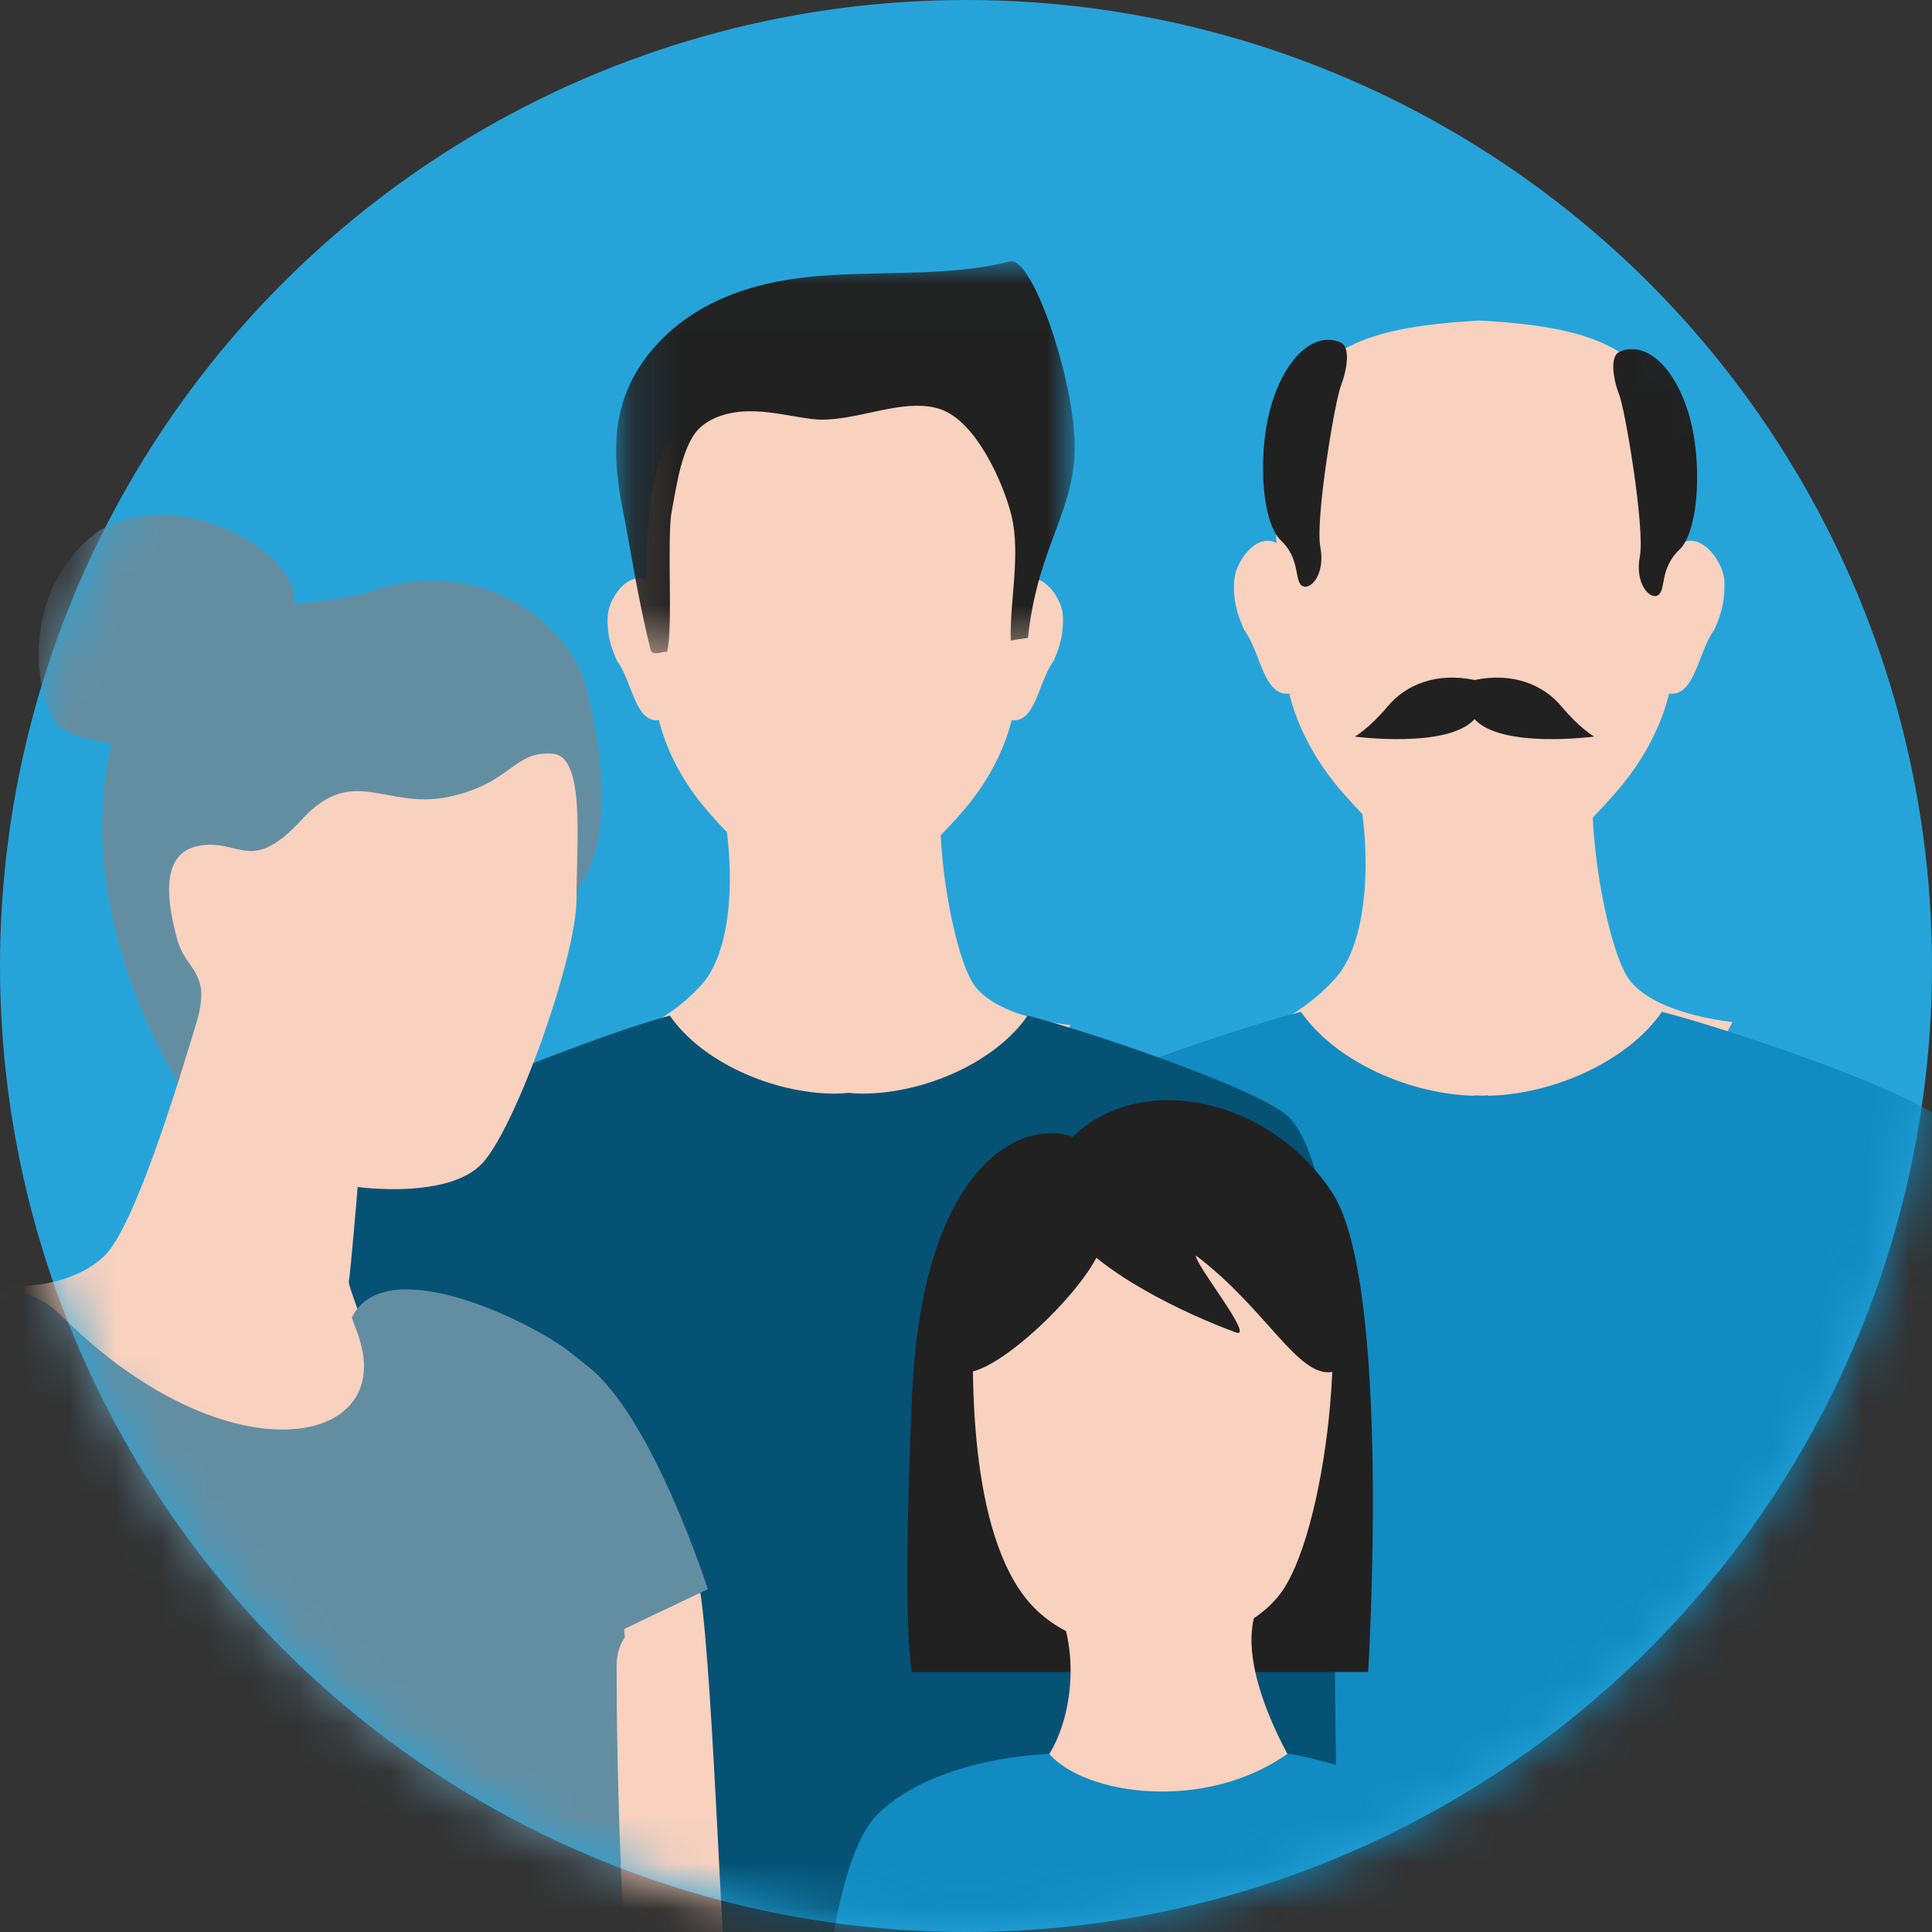
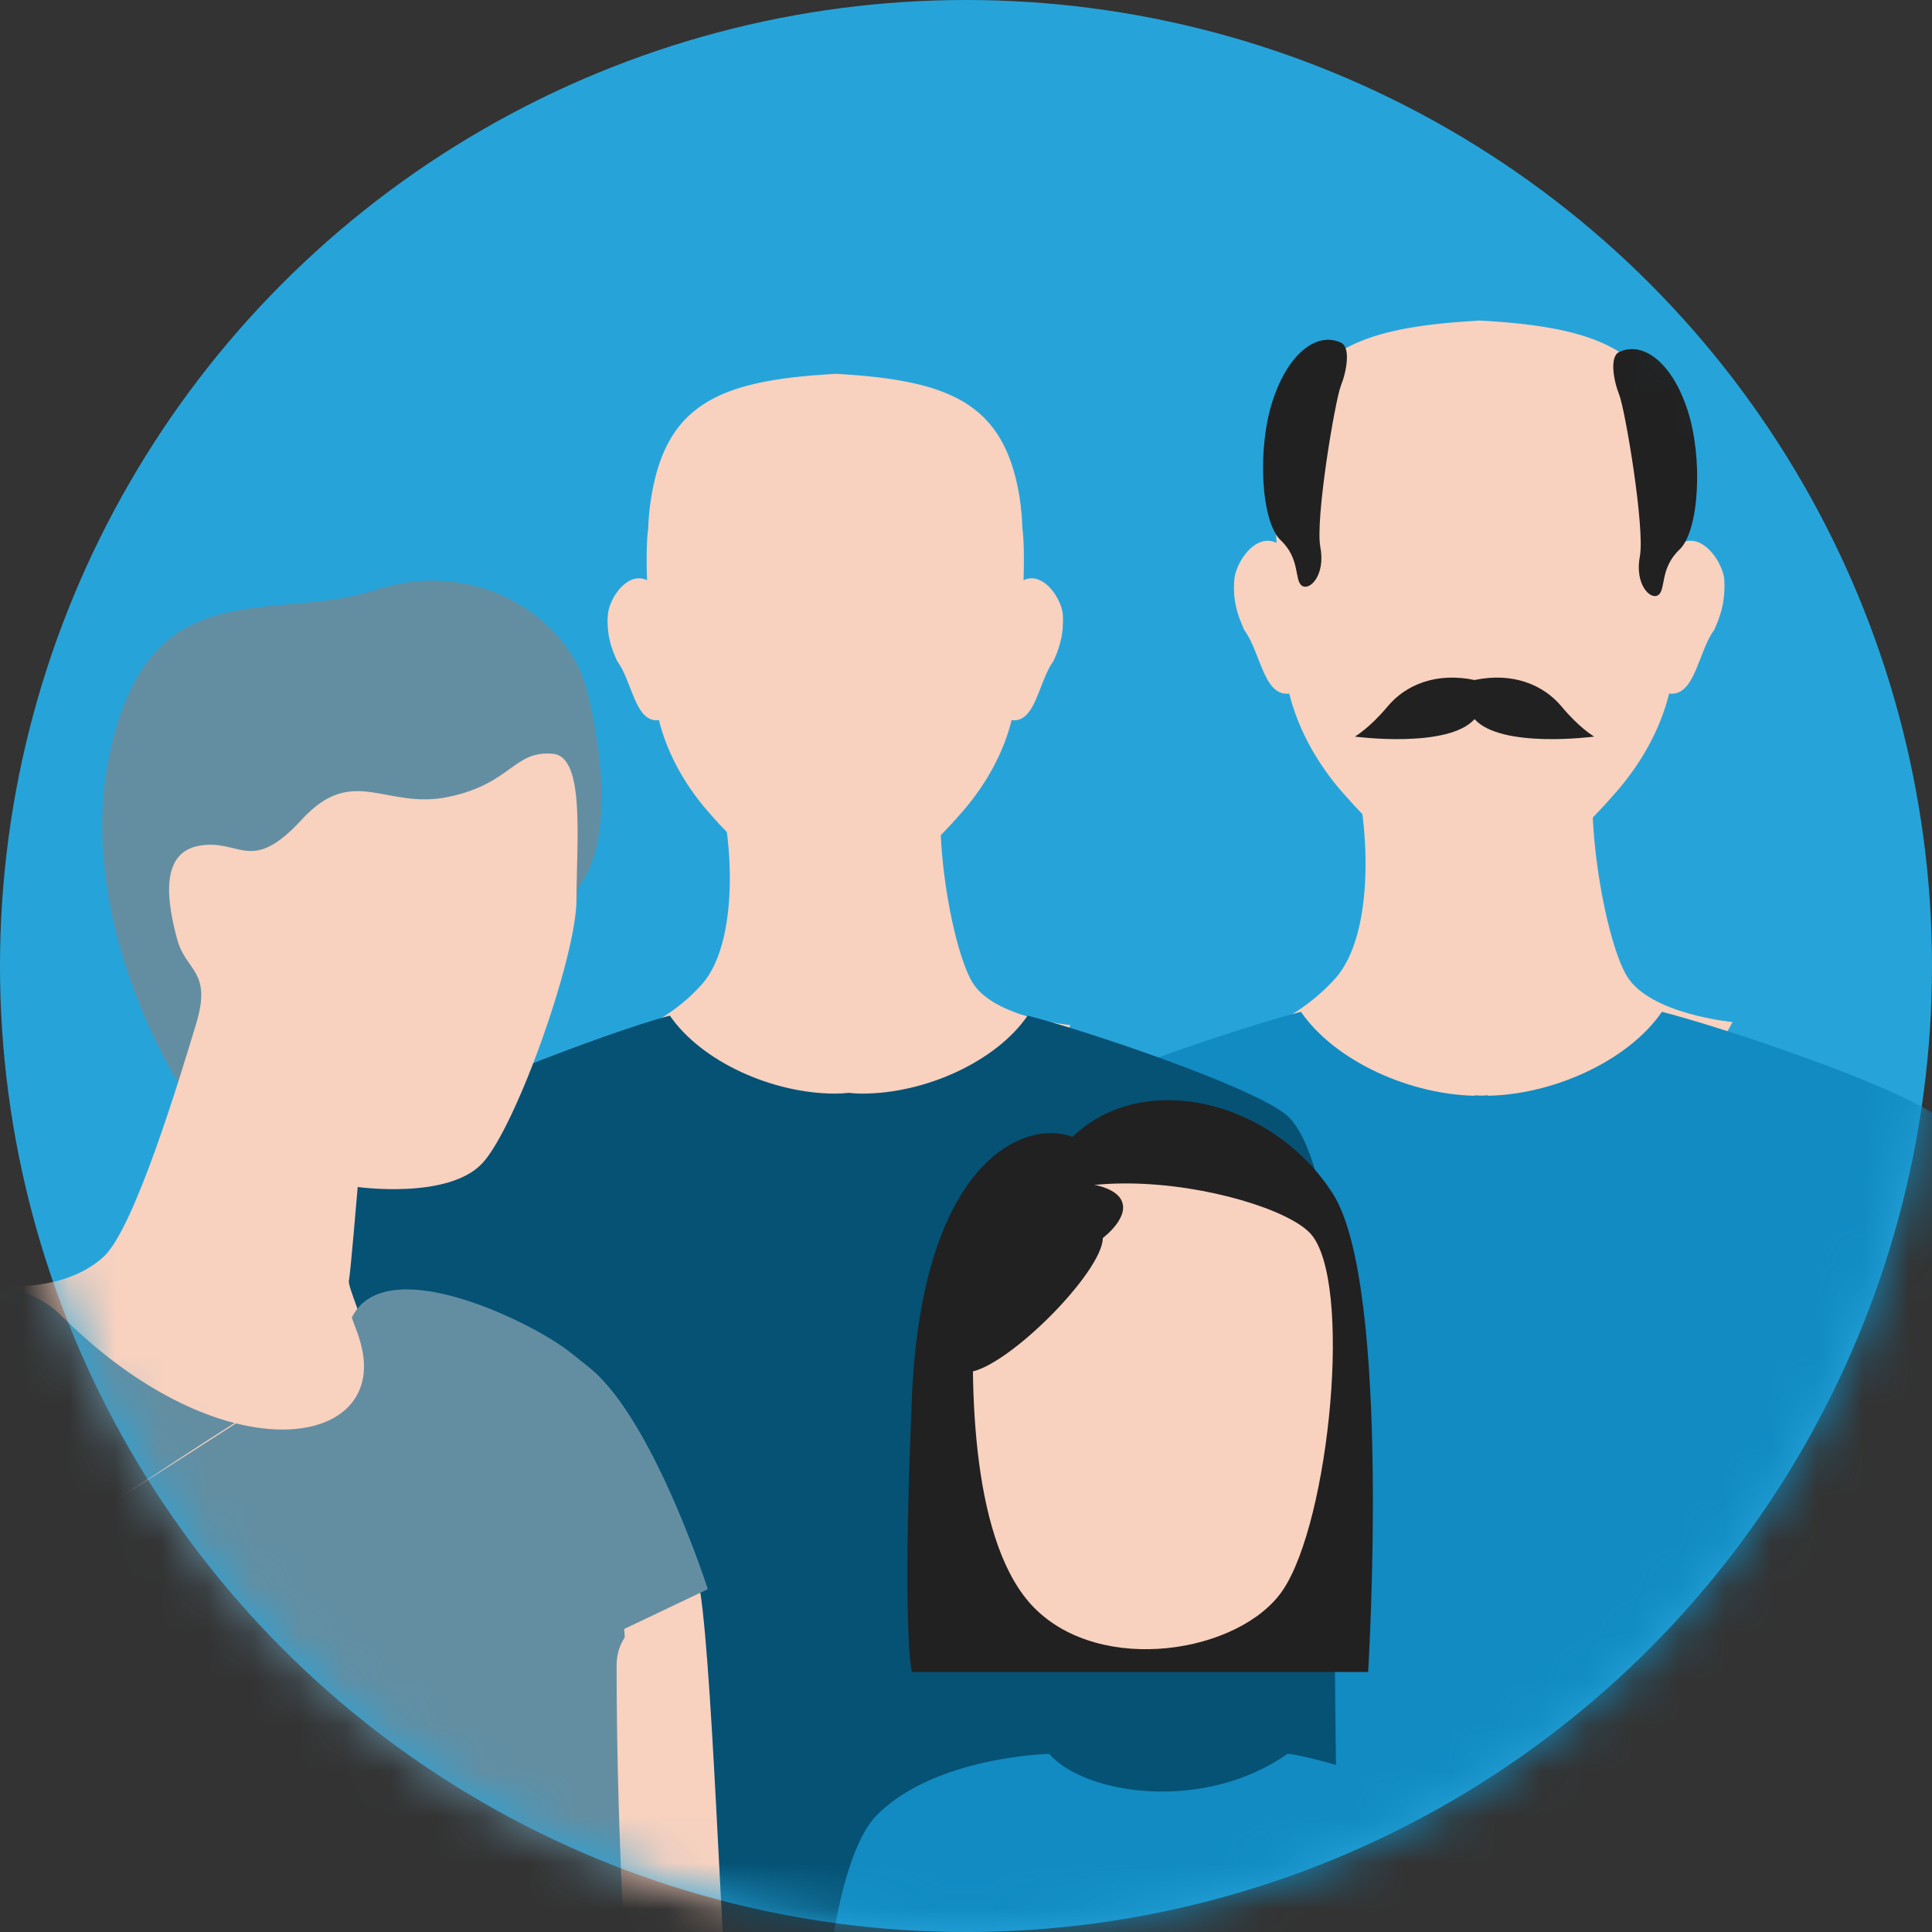
<svg xmlns="http://www.w3.org/2000/svg" xmlns:xlink="http://www.w3.org/1999/xlink" width="42" height="42" viewBox="0 0 42 42">
  <rect x="0" y="0" width="42" height="42" fill="#333333" stroke="none" />
  <defs>
    <circle id="a" cx="21" cy="21" r="21" />
    <path id="c" d="M0 0h55.835v38.541H0z" />
    <path id="e" d="M.125.008h9.97v8.521H.125z" />
  </defs>
  <g fill="none" fill-rule="evenodd">
    <mask id="b" fill="#fff">
      <use xlink:href="#a" />
    </mask>
    <use fill="#26A4DA" fill-rule="nonzero" xlink:href="#a" />
    <g mask="url(#b)">
      <g transform="translate(-7.412 3.953)">
        <mask id="d" fill="#fff">
          <use xlink:href="#c" />
        </mask>
        <g mask="url(#d)">
          <path fill="#F8D1BF" d="M36.703 12.233c.543 1.676.59 4.133-.262 5.083-.853.949-1.904 1.228-1.904 1.228s.64 2.681 4.843 2.792c4.202.112 5.695-3.071 5.695-3.071s-1.802-.168-2.3-1.005c-.497-.839-1.017-3.864-.592-5.2" />
          <path fill="#F8D1BF" d="M44.896 8.64c.006.091.006.18 0 .277a1.9 1.9 0 0 1-.112.557c-.028.09-.067.175-.106.265-.356.49-.418 1.453-.98 1.385-.19.761-.58 1.465-1.089 2.068-.1.118-.217.247-.328.371l-.012.011c-.094.101-.189.204-.29.305-.607.59-1.349 1.137-2.096 1.272-.056.011-.184.018-.312.018-.084 0-.167-.007-.229-.007-.033-.005-.066-.005-.089-.01-.758-.136-1.516-.705-2.124-1.307-.09-.091-.173-.18-.257-.271h-.005l-.006-.006c-.117-.13-.228-.253-.335-.376-.507-.603-.897-1.307-1.087-2.068-.557.068-.619-.895-.981-1.385a5.535 5.535 0 0 1-.106-.265 1.9 1.9 0 0 1-.106-.833c.034-.372.446-.986.886-.806.012.006.017.006.029.018-.017-.491-.012-.941.027-1.228.012-.265.034-.518.078-.767.358-2.1 1.567-2.663 4.076-2.827l.23-.016c2.659.146 3.936.675 4.303 2.843.04.249.067.502.073.767.04.287.045.737.028 1.228.011-.012.017-.012.027-.018.441-.18.854.434.893.806" />
          <path fill="#FFF8D1" d="M37.13 13.845c-.09-.091-.18-.18-.263-.271h.005c.084.09.167.18.257.27" />
          <path fill="#212121" d="M42.613 3.698c.507-.237 1.136.208 1.481 1.252.345 1.045.259 2.64-.173 3.046-.43.407-.29.87-.46.987-.171.116-.516-.232-.4-.842.114-.609-.32-3.19-.448-3.51-.127-.32-.214-.833 0-.933M36.563 3.496c-.508-.238-1.136.207-1.481 1.251-.345 1.045-.259 2.64.173 3.046.43.406.29.87.46.987.171.116.516-.232.4-.841-.114-.61.32-3.192.448-3.51.127-.32.214-.833 0-.933M39.468 10.83c.826-.174 1.493.1 1.889.574.395.474.711.656.711.656s-2.02.268-2.6-.38M39.468 10.83c-.827-.174-1.495.1-1.89.574-.396.474-.712.656-.712.656s2.02.268 2.602-.38" />
          <path fill="#F8D1BF" d="M28.596 28.152c-.264 1.883 1.304 12.7 1.167 13.609-.135.908 3.245 1.591 3.245 1.591s1.536-4.894 1.529-7.228c-.008-2.333-1.021-7.74-1.529-8.991-.507-1.252-2.331-1.423-3.053-.967-.721.455-1.359 1.986-1.359 1.986" />
          <path fill="#118BC2" d="M39.757 19.857c-.064.005-.126.012-.19.012-1.482 0-3.137-.755-3.873-1.825h-.005c-1.43.368-5.14 1.626-6.014 2.292-.412.309-1.303 5.848-1.07 7.979.123 1.133 2.17.61 3.507.61.504 0 .541 2.661.584 3.648.138 3.158-.16 5.579.063 8.775h6.998v-21.49z" />
          <path fill="#F8D1BF" d="M50.637 28.152c.265 1.883-1.302 12.7-1.166 13.609.135.908-3.245 1.591-3.245 1.591s-1.536-4.894-1.529-7.228c.008-2.333 1.022-7.74 1.529-8.991.507-1.252 2.332-1.423 3.053-.967.722.455 1.358 1.986 1.358 1.986" />
          <path fill="#118BC2" d="M39.477 19.857c.063.005.127.012.19.012 1.482 0 3.138-.755 3.873-1.825h.005c1.43.368 5.14 1.626 6.014 2.292.412.309 1.303 5.848 1.07 7.979-.124 1.133-2.17.61-3.508.61-.503 0-.54 2.661-.583 3.648-.138 3.158.16 5.579-.063 8.775h-6.998v-21.49z" />
          <path fill="#F8D1BF" d="M22.91 12.732c.505 1.555.55 3.837-.244 4.718-.791.882-1.767 1.141-1.767 1.141s.595 2.49 4.497 2.592c3.901.104 5.287-2.851 5.287-2.851s-1.673-.156-2.135-.934c-.462-.777-.944-3.587-.55-4.826" />
          <path fill="#F8D1BF" d="M30.516 9.397c.006.084.006.167 0 .256-.005.178-.046.35-.103.518-.026.084-.062.162-.098.245-.332.455-.388 1.35-.911 1.287-.176.705-.54 1.359-1.01 1.919-.093.11-.201.23-.305.345l-.01.01c-.089.094-.176.188-.27.283-.564.549-1.253 1.056-1.946 1.181a1.98 1.98 0 0 1-.29.016c-.078 0-.155-.005-.213-.005-.03-.006-.062-.006-.082-.01-.705-.126-1.408-.654-1.973-1.214-.082-.084-.16-.167-.237-.25h-.006l-.005-.006c-.109-.12-.212-.235-.31-.35-.472-.56-.834-1.214-1.01-1.92-.518.063-.574-.83-.91-1.286a4.255 4.255 0 0 1-.1-.245 1.758 1.758 0 0 1-.103-.518 1.335 1.335 0 0 1 .005-.256c.031-.346.414-.915.824-.748.01.005.015.005.025.016-.015-.455-.01-.873.026-1.14a5.1 5.1 0 0 1 .073-.711c.33-1.95 1.454-2.474 3.783-2.626l.213-.015c2.47.137 3.655.628 3.996 2.64.037.231.062.466.068.712.036.267.04.685.026 1.14.01-.01.015-.01.025-.016.41-.167.792.402.828.748" />
          <path fill="#FFF8D1" d="M23.305 14.228a11.315 11.315 0 0 1-.243-.251h.005c.078.084.155.167.238.251" />
          <g transform="translate(20.681 1.72)">
            <mask id="f" fill="#fff">
              <use xlink:href="#e" />
            </mask>
-             <path fill="#212121" d="M9.077 8.195c-.123.015-.248.036-.373.057-.025-.873.22-1.855.017-2.712-.176-.716-.772-2.057-1.548-2.318-.69-.23-1.543.141-2.314.214-.161.016-.321.021-.477 0-.409-.052-.812-.151-1.222-.167-.413-.016-.848.058-1.17.319-.434.35-.553 1.322-.657 1.861-.109.565.036 2.615-.104 3.05-.103-.017-.315.108-.356-.053-.27-1.073-.477-2.41-.554-2.782-.295-1.407-.363-2.604.595-3.74C1.773.912 3.042.472 4.326.347c.176-.02.356-.031.533-.042C6.142.231 7.442.32 8.689.011c.456-.115 1.321 2.315 1.4 3.84.08 1.53-.792 2.28-1.012 4.344" mask="url(#f)" />
          </g>
          <path fill="#055275" d="M36.51 37.81v5.599H15.214v-5.6s-.42-7.338-.559-10.302c-.145-2.964.285-6.215 1.145-6.86.811-.62 4.842-2.178 6.17-2.52h.005c.682.993 2.22 1.694 3.595 1.694.097 0 .194-.006.29-.017.102.011.2.017.296.017 1.375 0 2.913-.7 3.595-1.694h.005c1.328.342 4.773 1.51 5.584 2.128.86.645 1.29 3.897 1.145 6.861-.145 2.964.027 10.693.027 10.693" />
          <path fill="#638EA2" d="M19.97 15.36c.74-.927.58-2.826.2-4.317-.377-1.49-2.31-2.906-4.581-2.174-2.272.732-4.833-.44-5.75 3.367-.919 3.807 1.555 7.524 1.555 7.524s4.34.139 4.726-.251c.386-.39 3.834-3.903 3.834-3.903l.016-.246z" />
-           <path fill="#638EA2" d="M13.797 9.175c.182-1.244-2.964-2.779-4.483-1.39-1.519 1.387-1.085 3.543-.651 4.017.434.475 2.966.636 2.966.636l2.168-3.263z" />
          <path fill="#F8D1BF" d="M19.435 12.434c-.86-.08-.894.645-2.267.935-1.373.29-2.075-.725-3.193.492-1.118 1.217-1.341.41-2.235.572-.894.161-.67 1.308-.479 2.025.192.717.766.684.415 1.845-.351 1.161-1.341 4.45-2.01 5.063-.672.614-1.63.646-2.013.646s3.097 5.03 5.428 4.611c2.331-.42 2.682-1.967 2.459-2.935-.224-.967-.575-1.676-.543-1.805.032-.13.191-2.032.191-2.032s1.98.28 2.715-.522c.734-.8 2.042-4.477 2.042-5.735s.192-3.096-.51-3.16M22.572 30.327c.317 1.203.532 8.7.705 9.877.172 1.177-2.071 1.831-2.071 1.831s-2.115-6.843-2.115-7.062c0-.218 1.587-4.498 1.808-4.646.22-.148 1.472 0 1.472 0" />
          <path fill="#638EA2" d="M20.817 32.254c0-.247.068-.448.177-.609l-.012-.186 1.817-.865s-1.156-3.609-2.53-4.78c-.267-.215-.487-.395-.647-.504-.982-.678-3.878-2.018-4.562-.619.023.06.047.133.077.21l.054.145c.012.036.024.066.03.096.772 2.384-2.9 3.061-6.47-.487-2.05-2.037-5.498 1.82-5.498 3.688 0 1.867 2.598 4.227 3.632 6.023.434.762.743 2.69.951 4.762a22.184 22.184 0 0 0 13.15 4.774c.102.006.197.012.298.012l.085.001c-.307-3.894-.552-7.693-.552-11.66" />
          <path fill="#212121" d="M30.727 20.762c-.997-.39-3.269.456-3.491 5.665-.22 5.209 0 5.967 0 5.967h9.918s.517-8.376-.766-10.395c-1.284-2.018-4.11-2.733-5.66-1.237" />
          <path fill="#F8D1BF" d="M28.617 23.906c-.16 2.424-.052 5.743 1.276 7.091 1.46 1.482 4.472.983 5.4-.372 1.026-1.5 1.539-6.76.602-7.767-.936-1.008-7.062-2.23-7.278 1.048" />
-           <path fill="#212121" d="M30.525 22.612c.658 1.073 2.703 2.018 3.763 2.404.402.129-.913-1.502-.877-1.674 1.534 1.158 2.23 2.68 2.976 2.527.746-.154-.126-2.785-.674-3.815-.548-1.03-2.684-.73-3.516-.73-.832 0-1.965.172-1.965.172l.293 1.116z" />
          <path fill="#212121" d="M31.386 22.96c-.005.736-2.059 2.81-2.915 2.919-.856.108-.214-2.788.77-3.566.985-.778 2.268-.605 2.525-.216.257.39-.38.863-.38.863" />
-           <path fill="#F8D1BF" d="M30.42 30.987c.56 1.338.154 2.959-.47 3.525 0 0 1.336.978 3.094.978 1.757 0 2.547-.978 2.547-.978s-1.401-2.239-.841-3.525c.56-1.287-4.33 0-4.33 0" />
          <path fill="#118BC2" d="M30.221 34.175c.781.895 3.372 1.272 5.178 0 .33 0 2.836.656 3.93 1.512 1.095.855 1.598 6.71 1.598 6.71H25.17s.04-5.644 1.32-6.908c1.278-1.263 3.731-1.314 3.731-1.314" />
-           <path fill="#F8D1BF" d="M9.337 29.05c.59 1.08 2.152 8.467 2.262 8.839 1.807.372 1.623 6.462 2.804 7.4 1.181.94-.845 1.438-2.124 1.438-1.28 0-.545.142-2.28-.921-1.736-1.065-4.872-14.049-4.872-14.049s3.573-2.363 4.21-2.707" />
+           <path fill="#F8D1BF" d="M9.337 29.05s3.573-2.363 4.21-2.707" />
        </g>
      </g>
    </g>
  </g>
</svg>